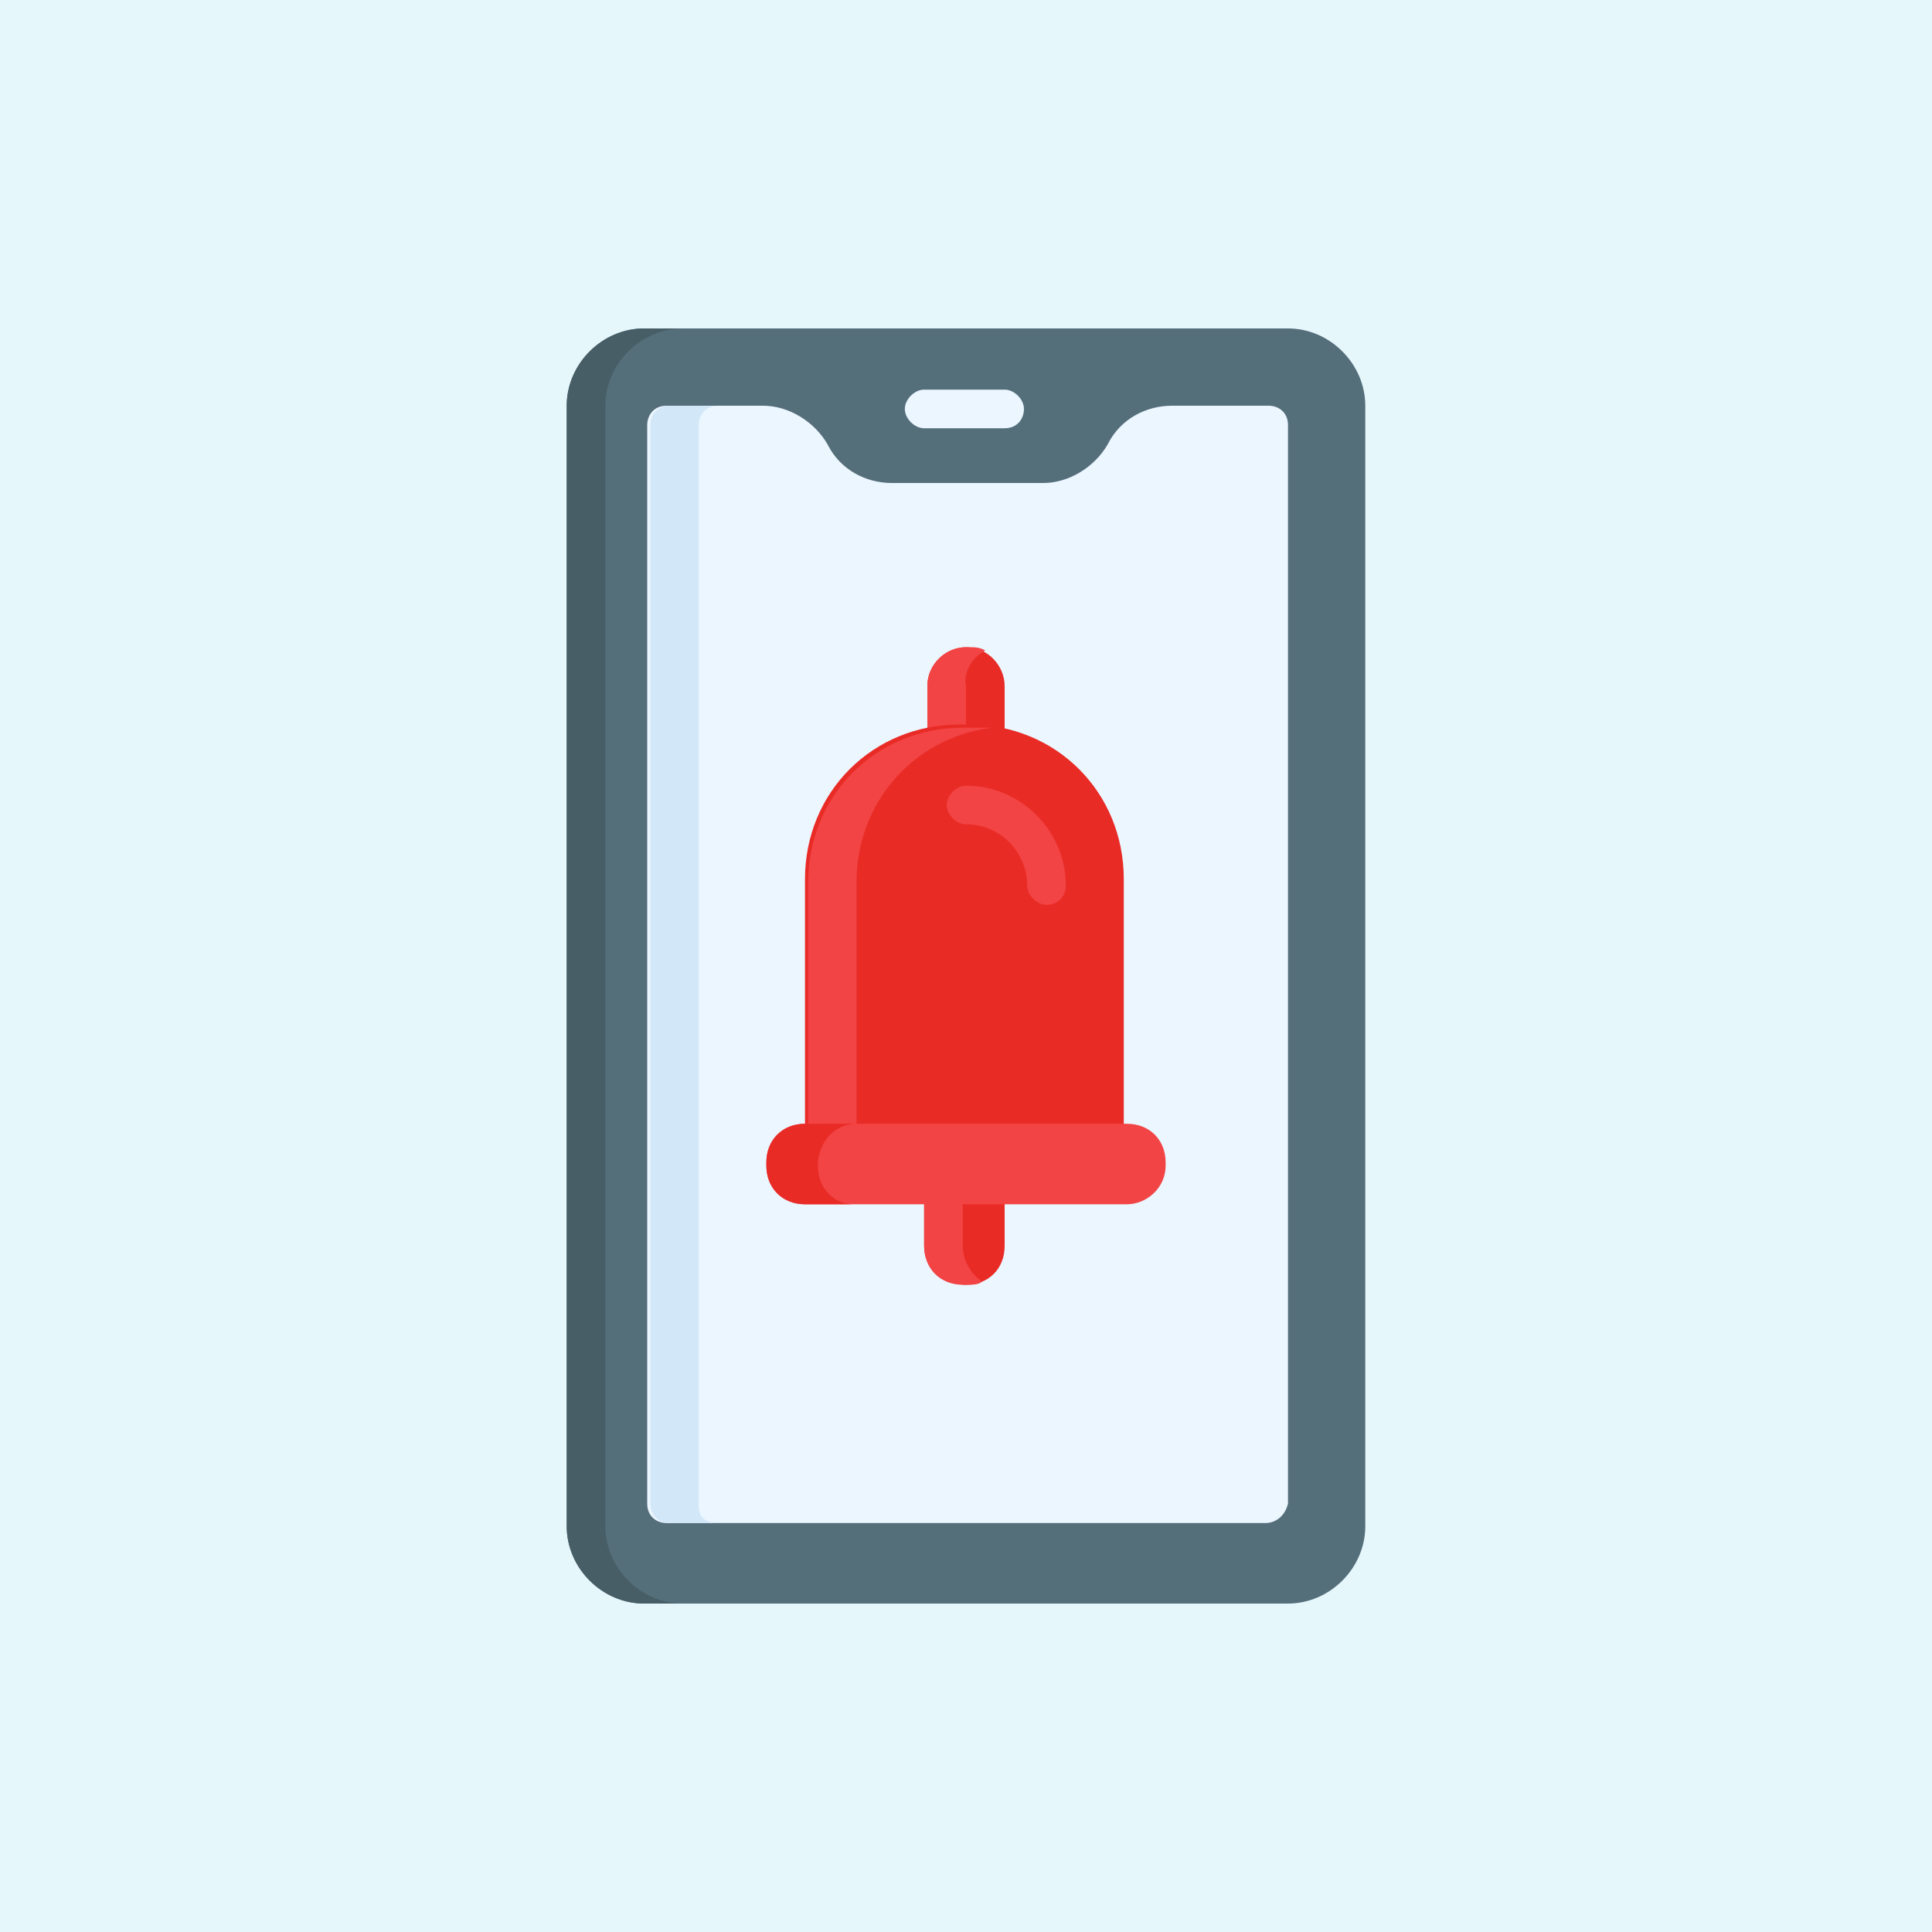
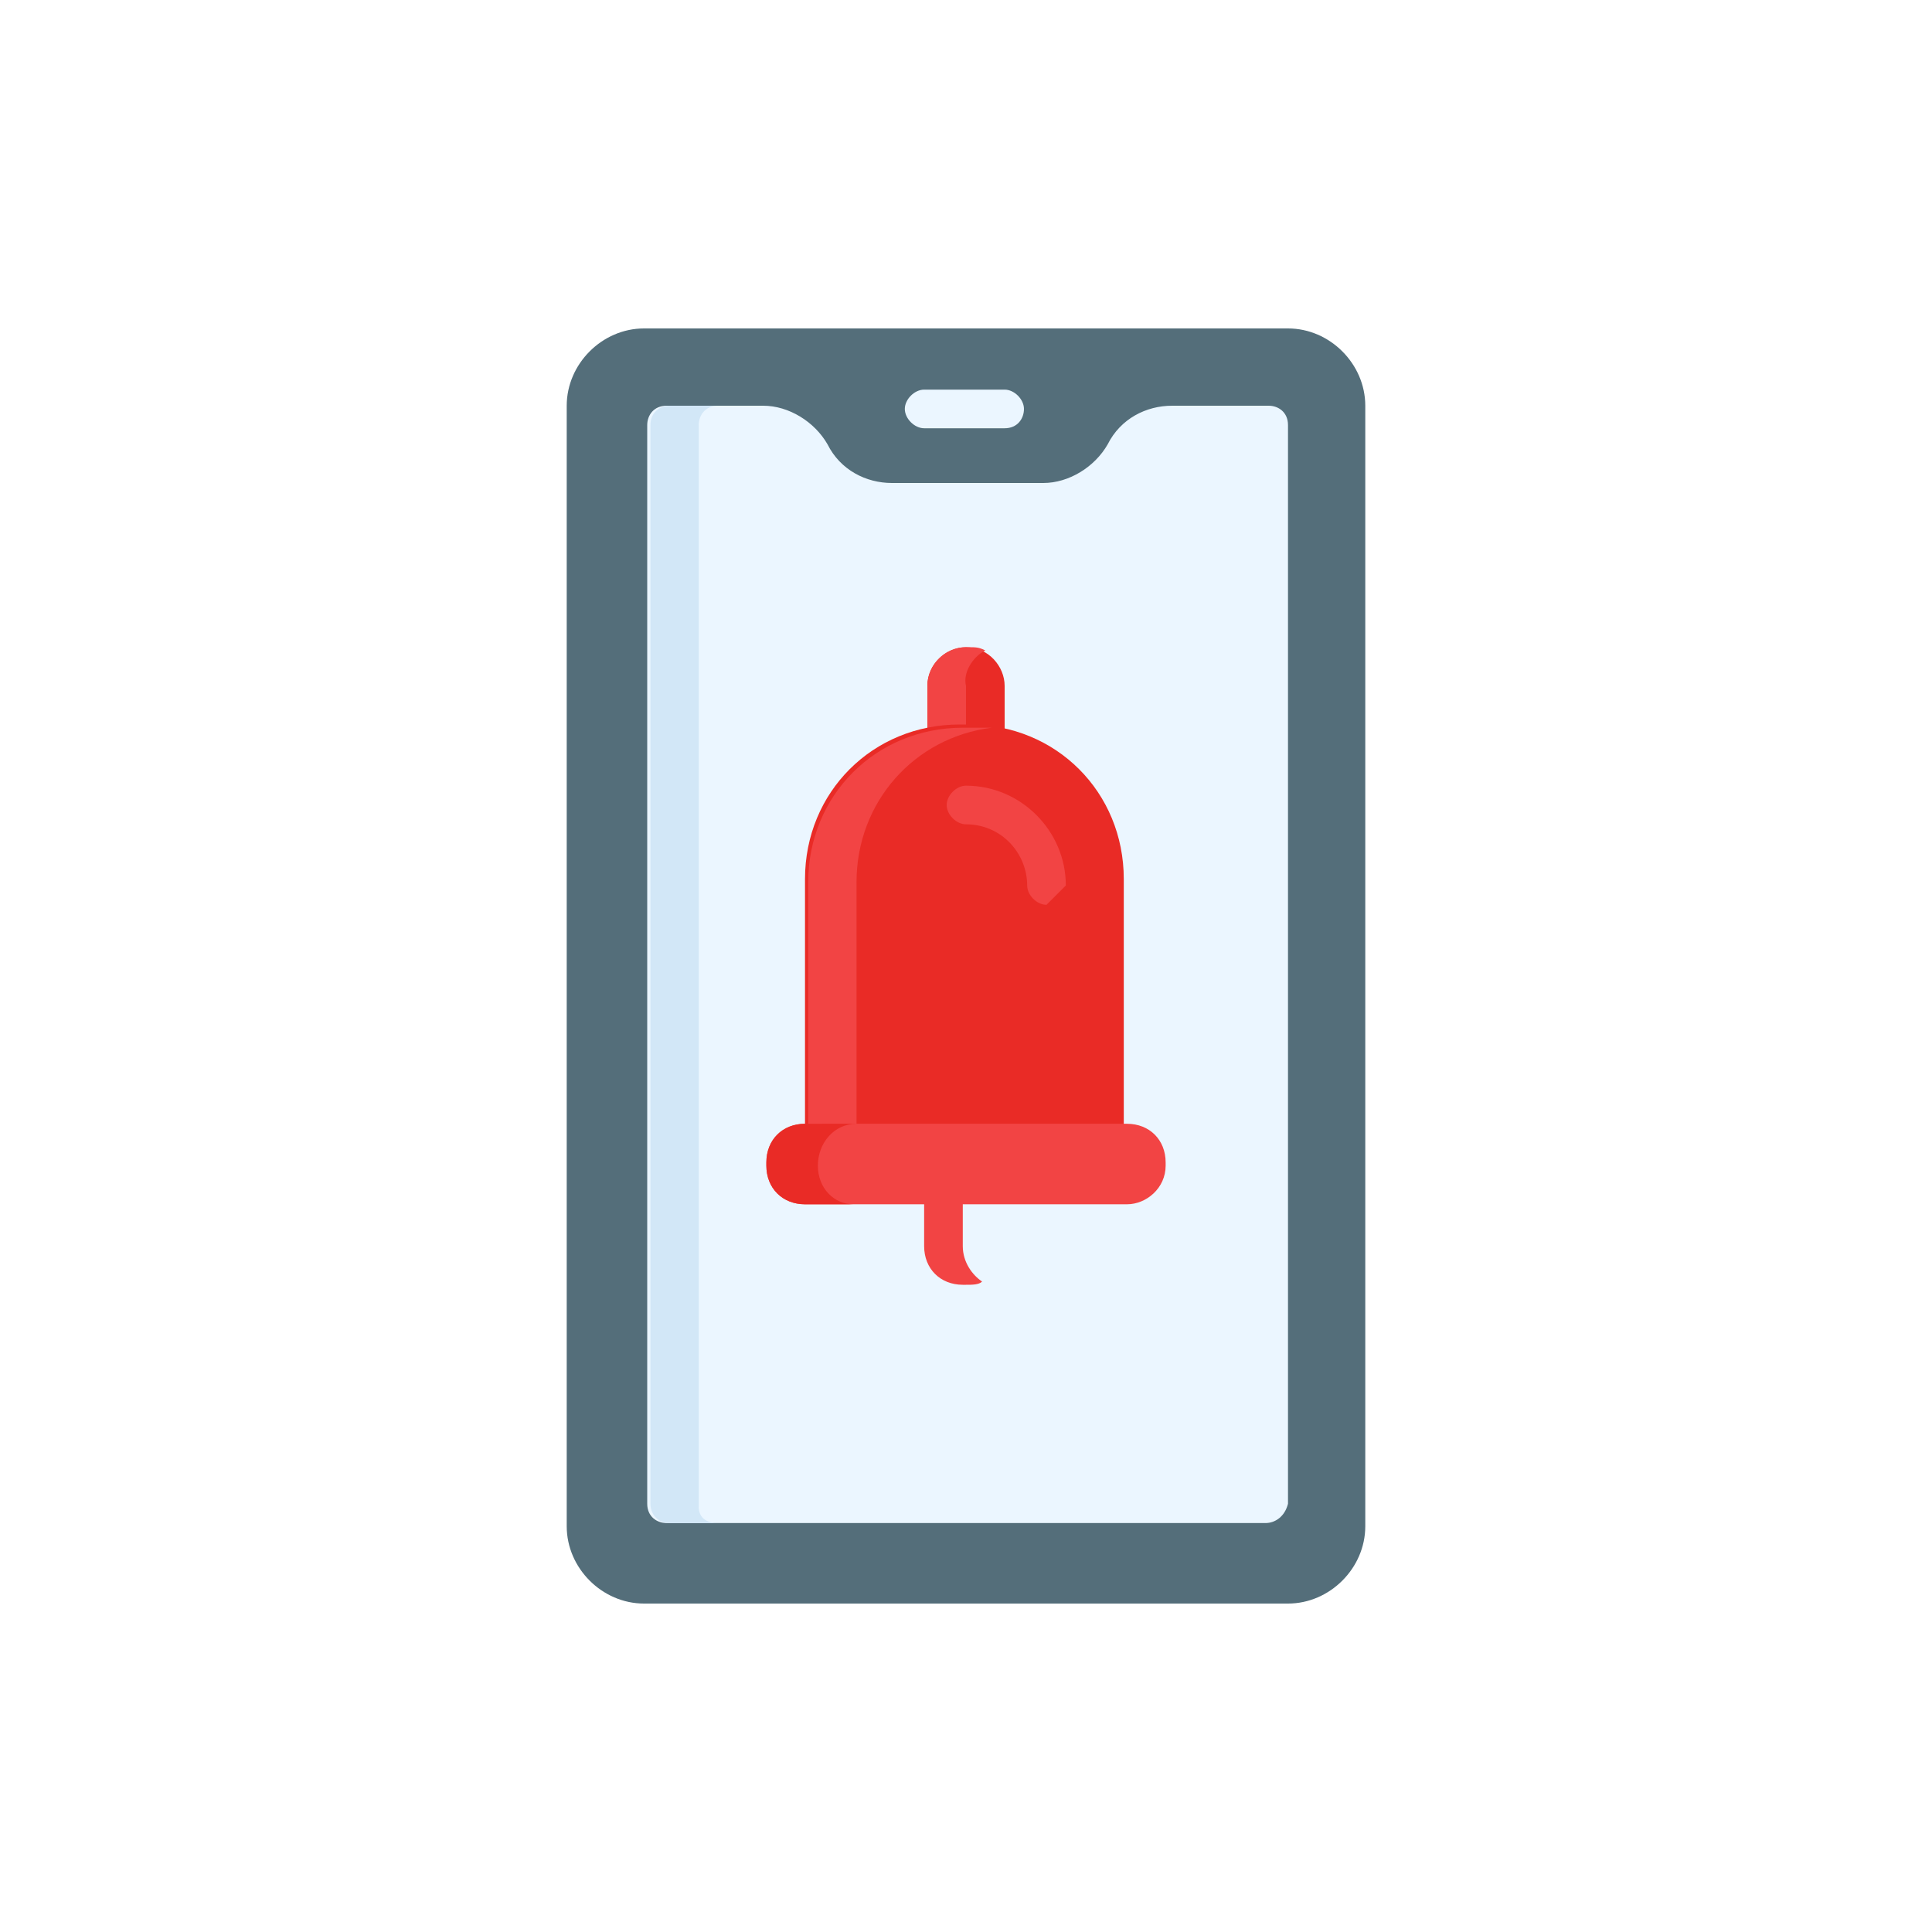
<svg xmlns="http://www.w3.org/2000/svg" version="1.1" id="Capa_1" x="0px" y="0px" width="60px" height="60px" viewBox="0 0 60 60" style="enable-background:new 0 0 60 60;" xml:space="preserve">
  <style type="text/css">
	.st0{fill:#E6F7FC;}
	.st1{fill:#546E7A;}
	.st2{fill:#485E66;}
	.st3{fill:#EBF6FF;}
	.st4{fill:#D2E7F7;}
	.st5{fill:#E92B26;}
	.st6{fill:#F24444;}
</style>
-   <rect x="-0.2" y="0" class="st0" width="60.3" height="60" />
  <path class="st1" d="M40,49.8H20c-1.3,0-2.4-1.1-2.4-2.4V12.6c0-1.3,1.1-2.4,2.4-2.4H40c1.3,0,2.4,1.1,2.4,2.4v34.8  C42.4,48.7,41.3,49.8,40,49.8z" />
-   <path class="st2" d="M18.8,47.4V12.6c0-1.3,1.1-2.4,2.4-2.4H20c-1.3,0-2.4,1.1-2.4,2.4v34.8c0,1.3,1.1,2.4,2.4,2.4h1.2  C19.9,49.8,18.8,48.7,18.8,47.4z" />
  <path class="st3" d="M39.3,47.3H20.7c-0.3,0-0.6-0.2-0.6-0.6V13.2c0-0.3,0.2-0.6,0.6-0.6h3c0.8,0,1.6,0.5,2,1.2  c0.4,0.8,1.2,1.2,2,1.2h4.7c0.8,0,1.6-0.5,2-1.2l0,0c0.4-0.8,1.2-1.2,2-1.2h3c0.3,0,0.6,0.2,0.6,0.6v33.5  C39.9,47.1,39.6,47.3,39.3,47.3L39.3,47.3z" />
  <path class="st4" d="M21.7,46.8V13.2c0-0.3,0.2-0.6,0.6-0.6h-1.5c-0.3,0-0.6,0.2-0.6,0.6v33.5c0,0.3,0.2,0.6,0.6,0.6h1.5  C21.9,47.3,21.7,47.1,21.7,46.8z" />
  <path class="st5" d="M31.3,23.8h-2.5v-2.5c0-0.7,0.6-1.2,1.2-1.2H30c0.7,0,1.2,0.6,1.2,1.2V23.8z" />
  <path class="st6" d="M30.6,20.2c-0.2-0.1-0.3-0.1-0.5-0.1H30c-0.7,0-1.2,0.6-1.2,1.2v2.5h1.2v-2.5C29.9,20.9,30.2,20.4,30.6,20.2z" />
  <g>
    <path class="st3" d="M31.2,13.3h-2.5c-0.3,0-0.6-0.3-0.6-0.6s0.3-0.6,0.6-0.6h2.5c0.3,0,0.6,0.3,0.6,0.6S31.6,13.3,31.2,13.3z" />
  </g>
  <path class="st5" d="M34.9,35.7h-9.9v-8.4c0-2.7,2.1-4.8,4.8-4.8h0.3c2.7,0,4.8,2.1,4.8,4.8L34.9,35.7L34.9,35.7z" />
  <path class="st6" d="M30.8,22.6c-0.2,0-0.4,0-0.6,0h-0.3c-2.7,0-4.8,2.1-4.8,4.8v8.4h1.5v-8.4C26.6,24.9,28.4,22.9,30.8,22.6z" />
  <g>
    <g>
-       <path class="st6" d="M32.5,28.1c-0.3,0-0.6-0.3-0.6-0.6c0-1-0.8-1.9-1.9-1.9c-0.3,0-0.6-0.3-0.6-0.6c0-0.3,0.3-0.6,0.6-0.6    c1.7,0,3.1,1.4,3.1,3.1C33.1,27.9,32.8,28.1,32.5,28.1L32.5,28.1z" />
+       <path class="st6" d="M32.5,28.1c-0.3,0-0.6-0.3-0.6-0.6c0-1-0.8-1.9-1.9-1.9c-0.3,0-0.6-0.3-0.6-0.6c0-0.3,0.3-0.6,0.6-0.6    c1.7,0,3.1,1.4,3.1,3.1L32.5,28.1z" />
    </g>
  </g>
-   <path class="st5" d="M30,39.9L30,39.9c-0.7,0-1.3-0.5-1.3-1.2v-2.1h2.5v2.1C31.2,39.4,30.7,39.9,30,39.9z" />
  <path class="st6" d="M29.9,38.7v-2.1h-1.2v2.1c0,0.7,0.5,1.2,1.2,1.2H30c0.2,0,0.4,0,0.5-0.1C30.2,39.6,29.9,39.2,29.9,38.7  L29.9,38.7z" />
  <path class="st6" d="M35,37.4H25c-0.7,0-1.2-0.5-1.2-1.2v-0.1c0-0.7,0.5-1.2,1.2-1.2h10c0.7,0,1.2,0.5,1.2,1.2v0.1  C36.2,36.9,35.6,37.4,35,37.4z" />
  <path class="st5" d="M25.4,36.2L25.4,36.2c0-0.7,0.5-1.3,1.2-1.3H25c-0.7,0-1.2,0.5-1.2,1.2v0.1c0,0.7,0.5,1.2,1.2,1.2h1.5  C25.9,37.4,25.4,36.9,25.4,36.2z" />
</svg>